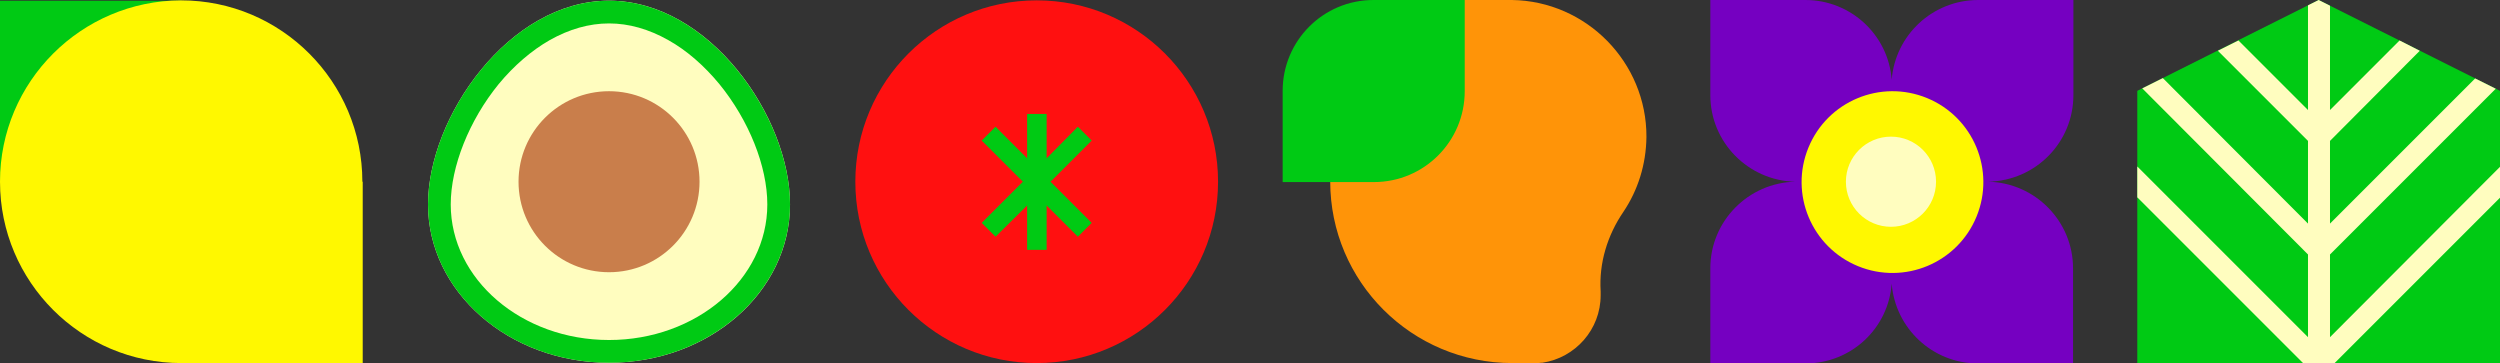
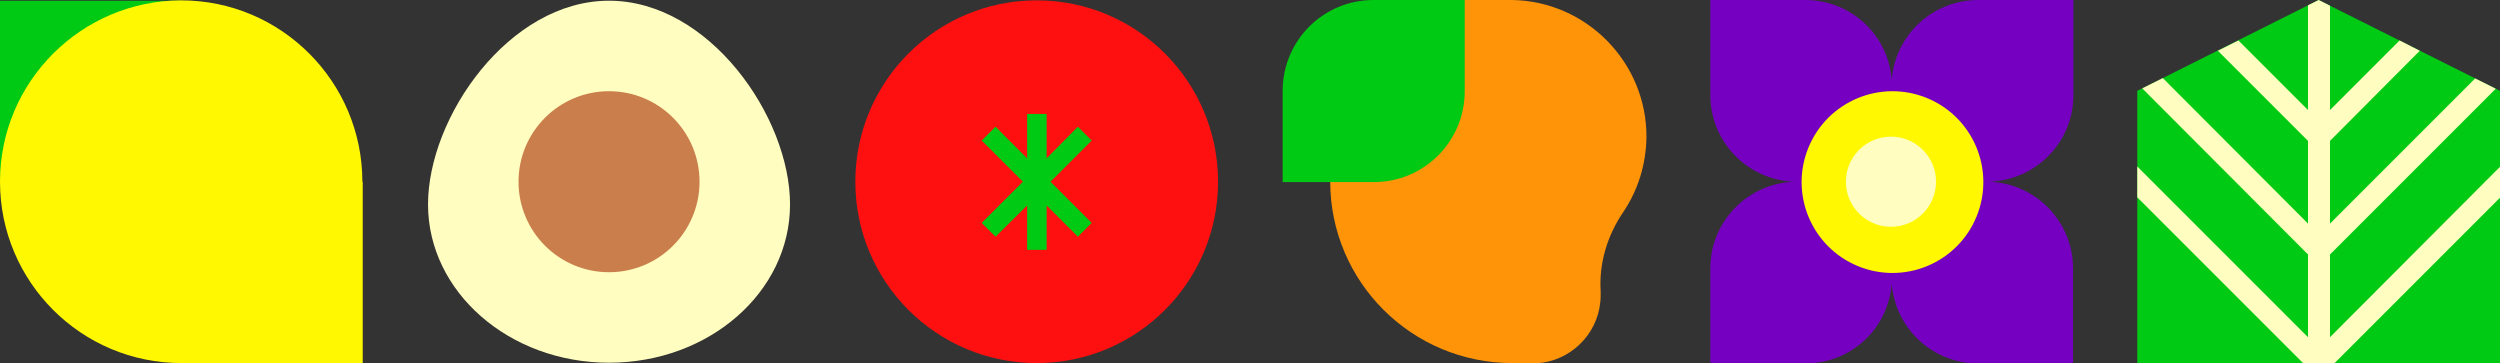
<svg xmlns="http://www.w3.org/2000/svg" version="1.1" id="Layer_1" x="0px" y="0px" viewBox="0 0 704.4 102.4" style="enable-background:new 0 0 704.4 102.4;" xml:space="preserve">
  <rect x="0" y="0" width="704.4" height="102.4" fill="#333333" stroke="none" />
  <style type="text/css">
	.st0{fill:#00CA14;}
	.st1{fill:#FFFDBF;}
	.st2{fill:#FF9408;}
	.st3{fill:#7500C1;}
	.st4{fill:#FFF800;}
	.st5{fill:#C97E4B;}
	.st6{fill:none;stroke:#39A935;stroke-width:1.403;stroke-miterlimit:10;}
	.st7{fill:#FF1010;}
</style>
  <g>
    <polygon class="st0" points="704.4,102.4 704.4,25.6 653.3,0 602.2,25.6 602.2,102.4  " />
    <polygon class="st1" points="656.5,63 656.5,39.7 681.8,14.3 676.1,11.4 656.5,31 656.5,1.6 653.3,0 650.3,1.5 650.3,31    630.7,11.4 624.9,14.3 650.3,39.7 650.3,63 609.4,22 603.6,24.9 650.3,71.7 650.3,95 602.2,46.9 602.2,55.6 649,102.4 657.7,102.4    704.4,55.7 704.4,47 656.5,95 656.5,71.7 703.2,25 697.4,22.1  " />
  </g>
  <g>
    <g>
      <path class="st2" d="M426,0L426,0c0.1,0,0.1,0,0.2,0H426z" />
      <path class="st2" d="M463.9,38.6C464,17.6,447,0.3,426,0c-0.4,0-0.9,0-1.3,0h-37.3v12.7h4.8c-10.7,9.4-17.4,23.1-17.4,38.4    c0,28.3,23,51.2,51.3,51.2l5.7,0.1c0.9,0,1.7-0.1,2.5-0.2c0.1,0,0.1,0,0.3,0l0,0c9.3-1.4,16.4-9.4,16.4-19c0-0.4,0-0.7,0-1.1    c-0.5-8,1.9-15.8,6.4-22.4C461.5,53.6,463.8,46.4,463.9,38.6z" />
    </g>
    <g>
      <path class="st0" d="M412.7,0.1v25.6c0,14.1-11.4,25.6-25.6,25.6h-25.7V25.6C361.4,11.5,372.8,0,387,0h25.7V0.1z" />
    </g>
  </g>
  <g>
    <g>
      <path class="st3" d="M584.2,26.8V0h-26.8C544.5,0,534,9.9,533,22.5C532.1,9.9,521.5,0,508.7,0h-26.8v26.8    c0,13.3,10.7,24.1,23.9,24.4c-13.2,0.3-23.9,11.1-23.9,24.4v26.8h26.8c12.9,0,23.4-9.9,24.3-22.5c1,12.6,11.5,22.5,24.3,22.5h26.8    V75.6c0-13.3-10.7-24.1-23.9-24.4C573.6,50.9,584.2,40.1,584.2,26.8z" />
    </g>
    <ellipse transform="matrix(0.38 -0.925 0.925 0.38 283.325 524.876)" class="st4" cx="533" cy="51.2" rx="25.6" ry="25.6" />
    <ellipse class="st1" cx="532.8" cy="51.2" rx="12.7" ry="12.7" />
  </g>
  <g>
    <g>
      <g>
        <path class="st1" d="M222.6,57.6c0,24.7-22.8,44.6-51,44.6s-51-20-51-44.6s22.8-57.4,51-57.4S222.6,32.9,222.6,57.6z" />
      </g>
      <g>
-         <path class="st0" d="M171.6,6.6c5.6,0,11.2,1.6,16.7,4.7c5.2,2.9,10.1,7.2,14.4,12.4c8.3,10.2,13.5,23.1,13.5,33.9     c0,21.1-20,38.2-44.6,38.2S127,78.7,127,57.6c0-10.7,5.2-23.7,13.5-33.9c4.3-5.2,9.3-9.5,14.4-12.4C160.4,8.2,166,6.6,171.6,6.6      M171.6,0.2c-28.2,0-51,32.8-51,57.4s22.8,44.6,51,44.6c28.2,0,51-20,51-44.6S199.8,0.2,171.6,0.2L171.6,0.2z" />
-       </g>
+         </g>
    </g>
    <g>
      <ellipse class="st5" cx="171.6" cy="51.2" rx="25.5" ry="25.5" />
    </g>
    <line class="st6" x1="171.7" y1="99.3" x2="171.7" y2="99.3" />
  </g>
  <g>
    <circle class="st7" cx="292.1" cy="51.2" r="51.1" />
    <polygon class="st0" points="307.6,39.6 303.7,35.7 294.9,44.6 294.9,32.1 289.4,32.1 289.4,44.6 280.5,35.7 276.6,39.6    288.2,51.2 276.6,62.8 280.5,66.7 289.4,57.9 289.4,70.4 294.9,70.4 294.9,57.9 303.7,66.7 307.6,62.8 296,51.2  " />
  </g>
  <g>
    <g>
      <polyline class="st0" points="0,51.2 0,0.2 51.1,0.2   " />
    </g>
    <g>
      <path class="st4" d="M102.1,51.2C102.1,51.2,102.1,51.2,102.1,51.2c0-28.2-22.9-51.1-51.1-51.1C22.9,0.2,0,23,0,51.2    c0,28.2,22.9,51.1,51.1,51.1l0,0l0,0l0,0l0,0h51.1V51.2z" />
    </g>
  </g>
</svg>